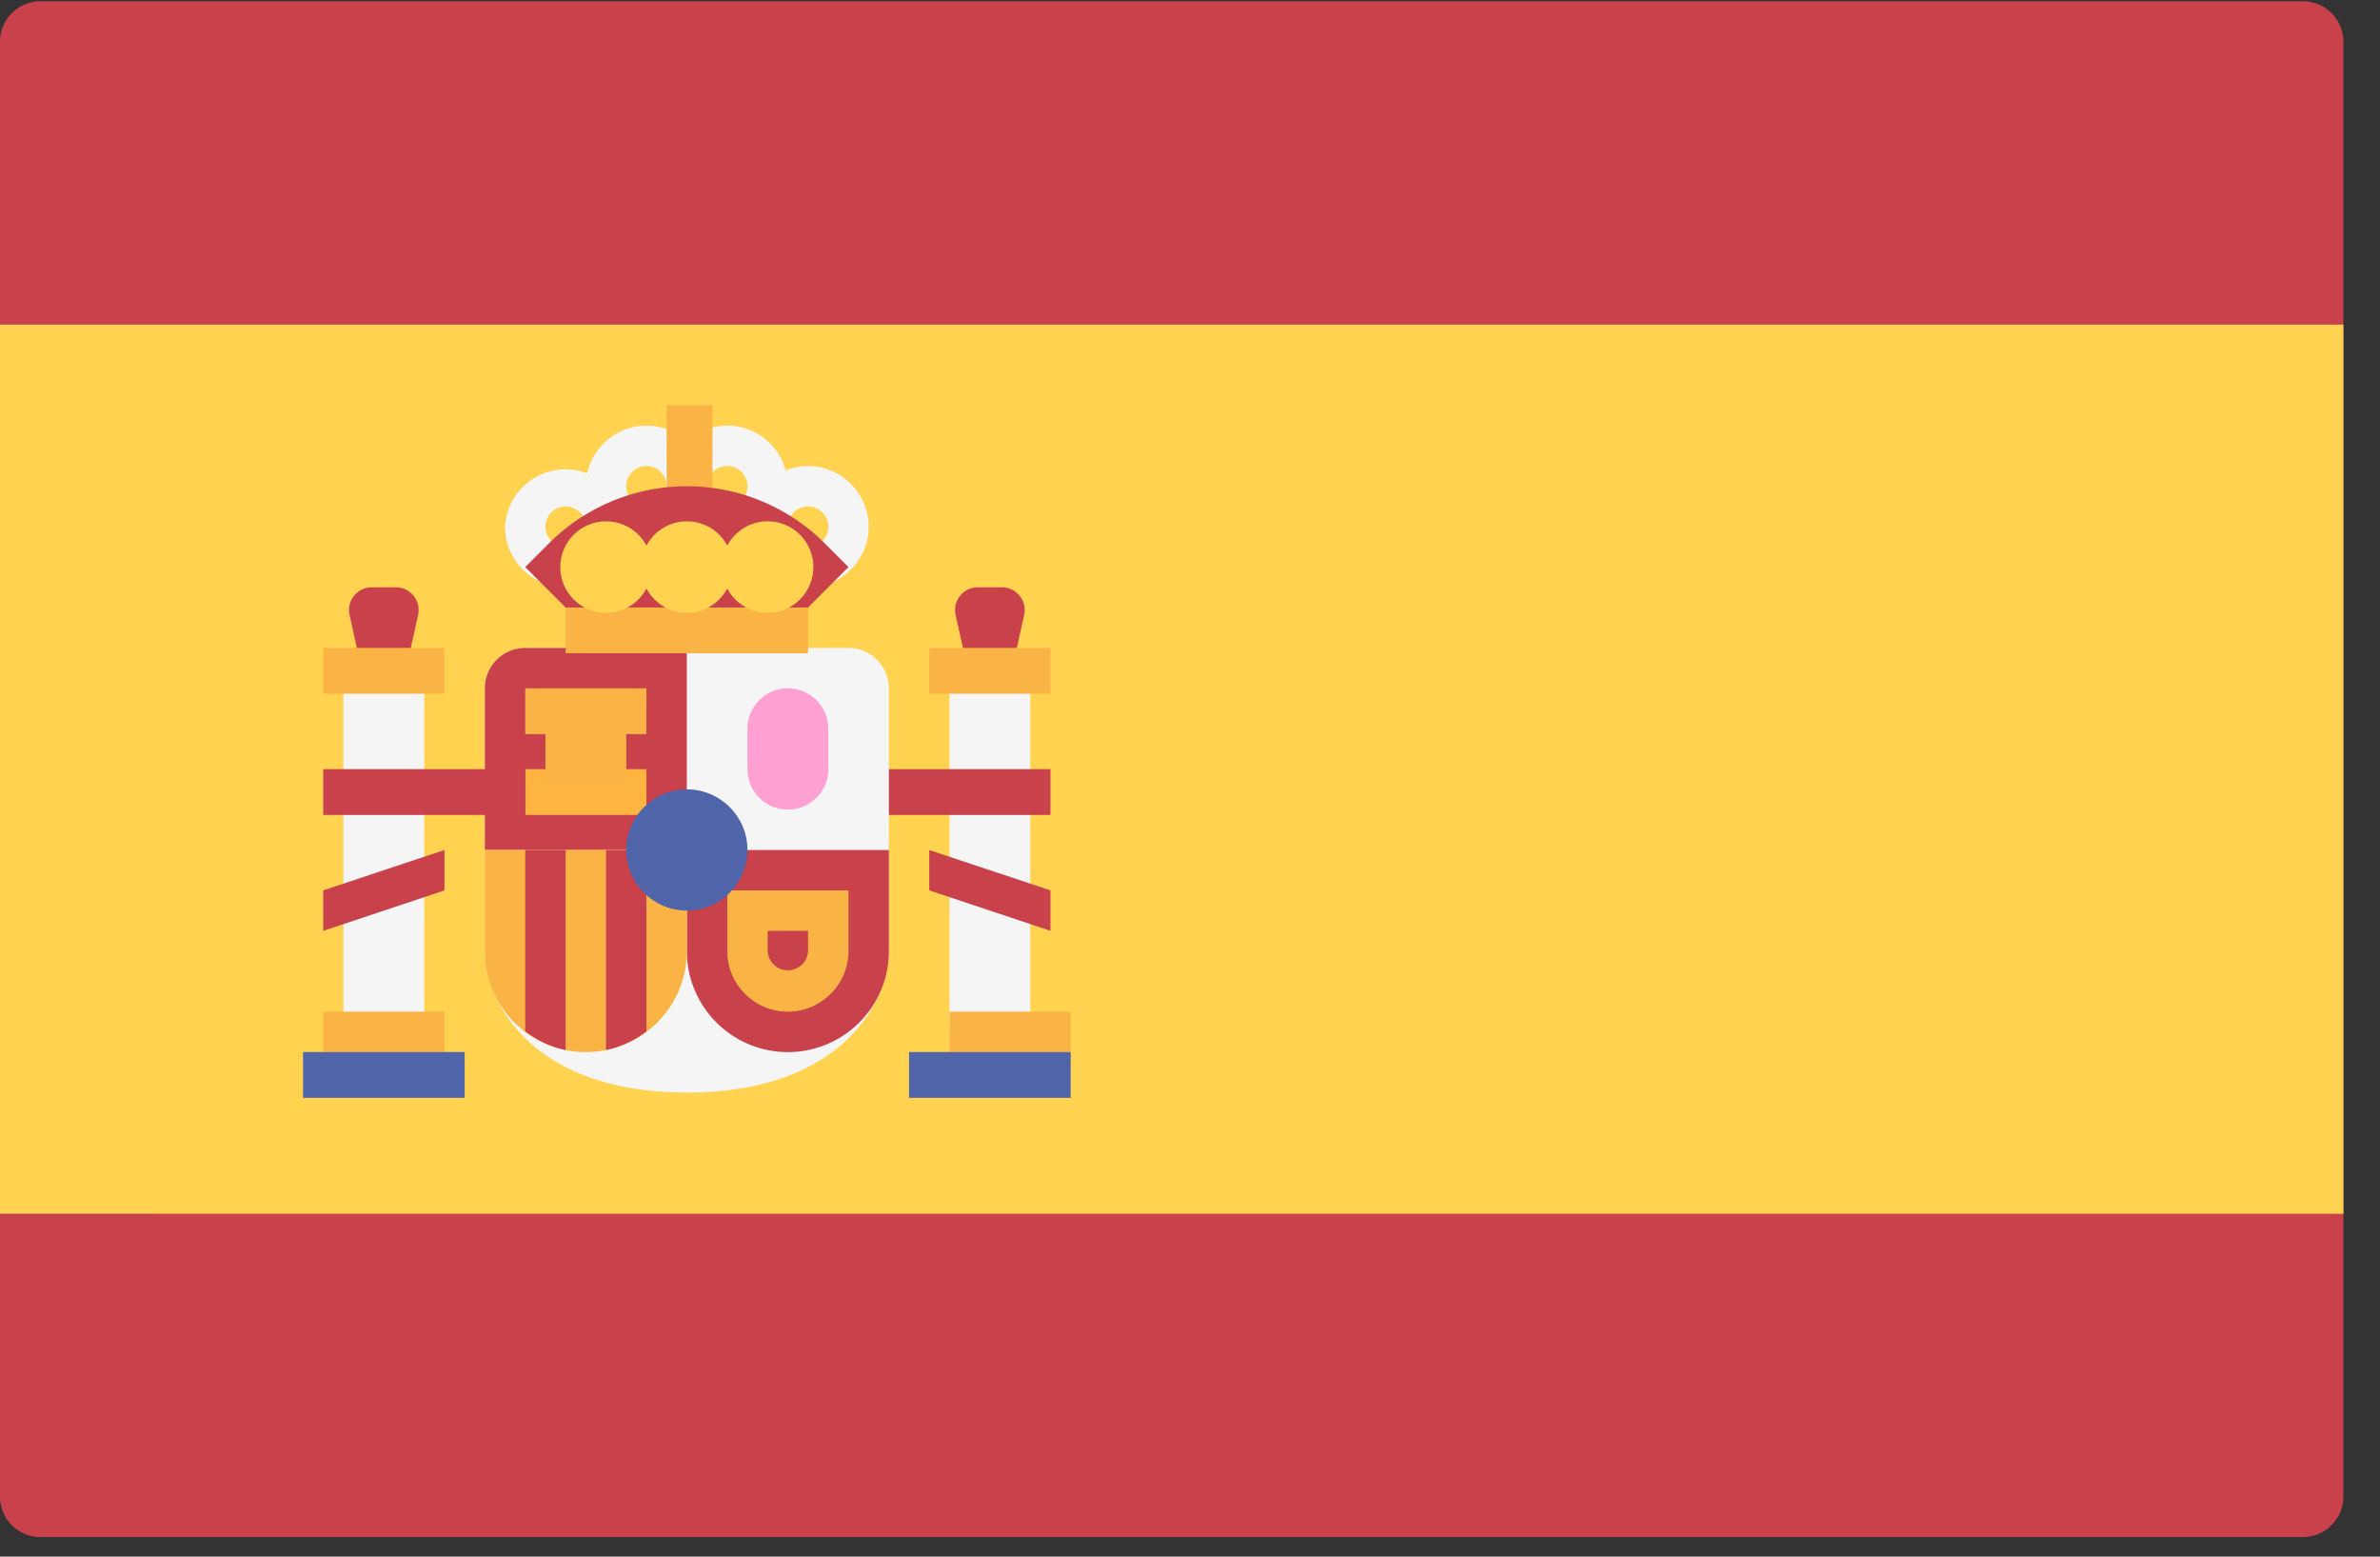
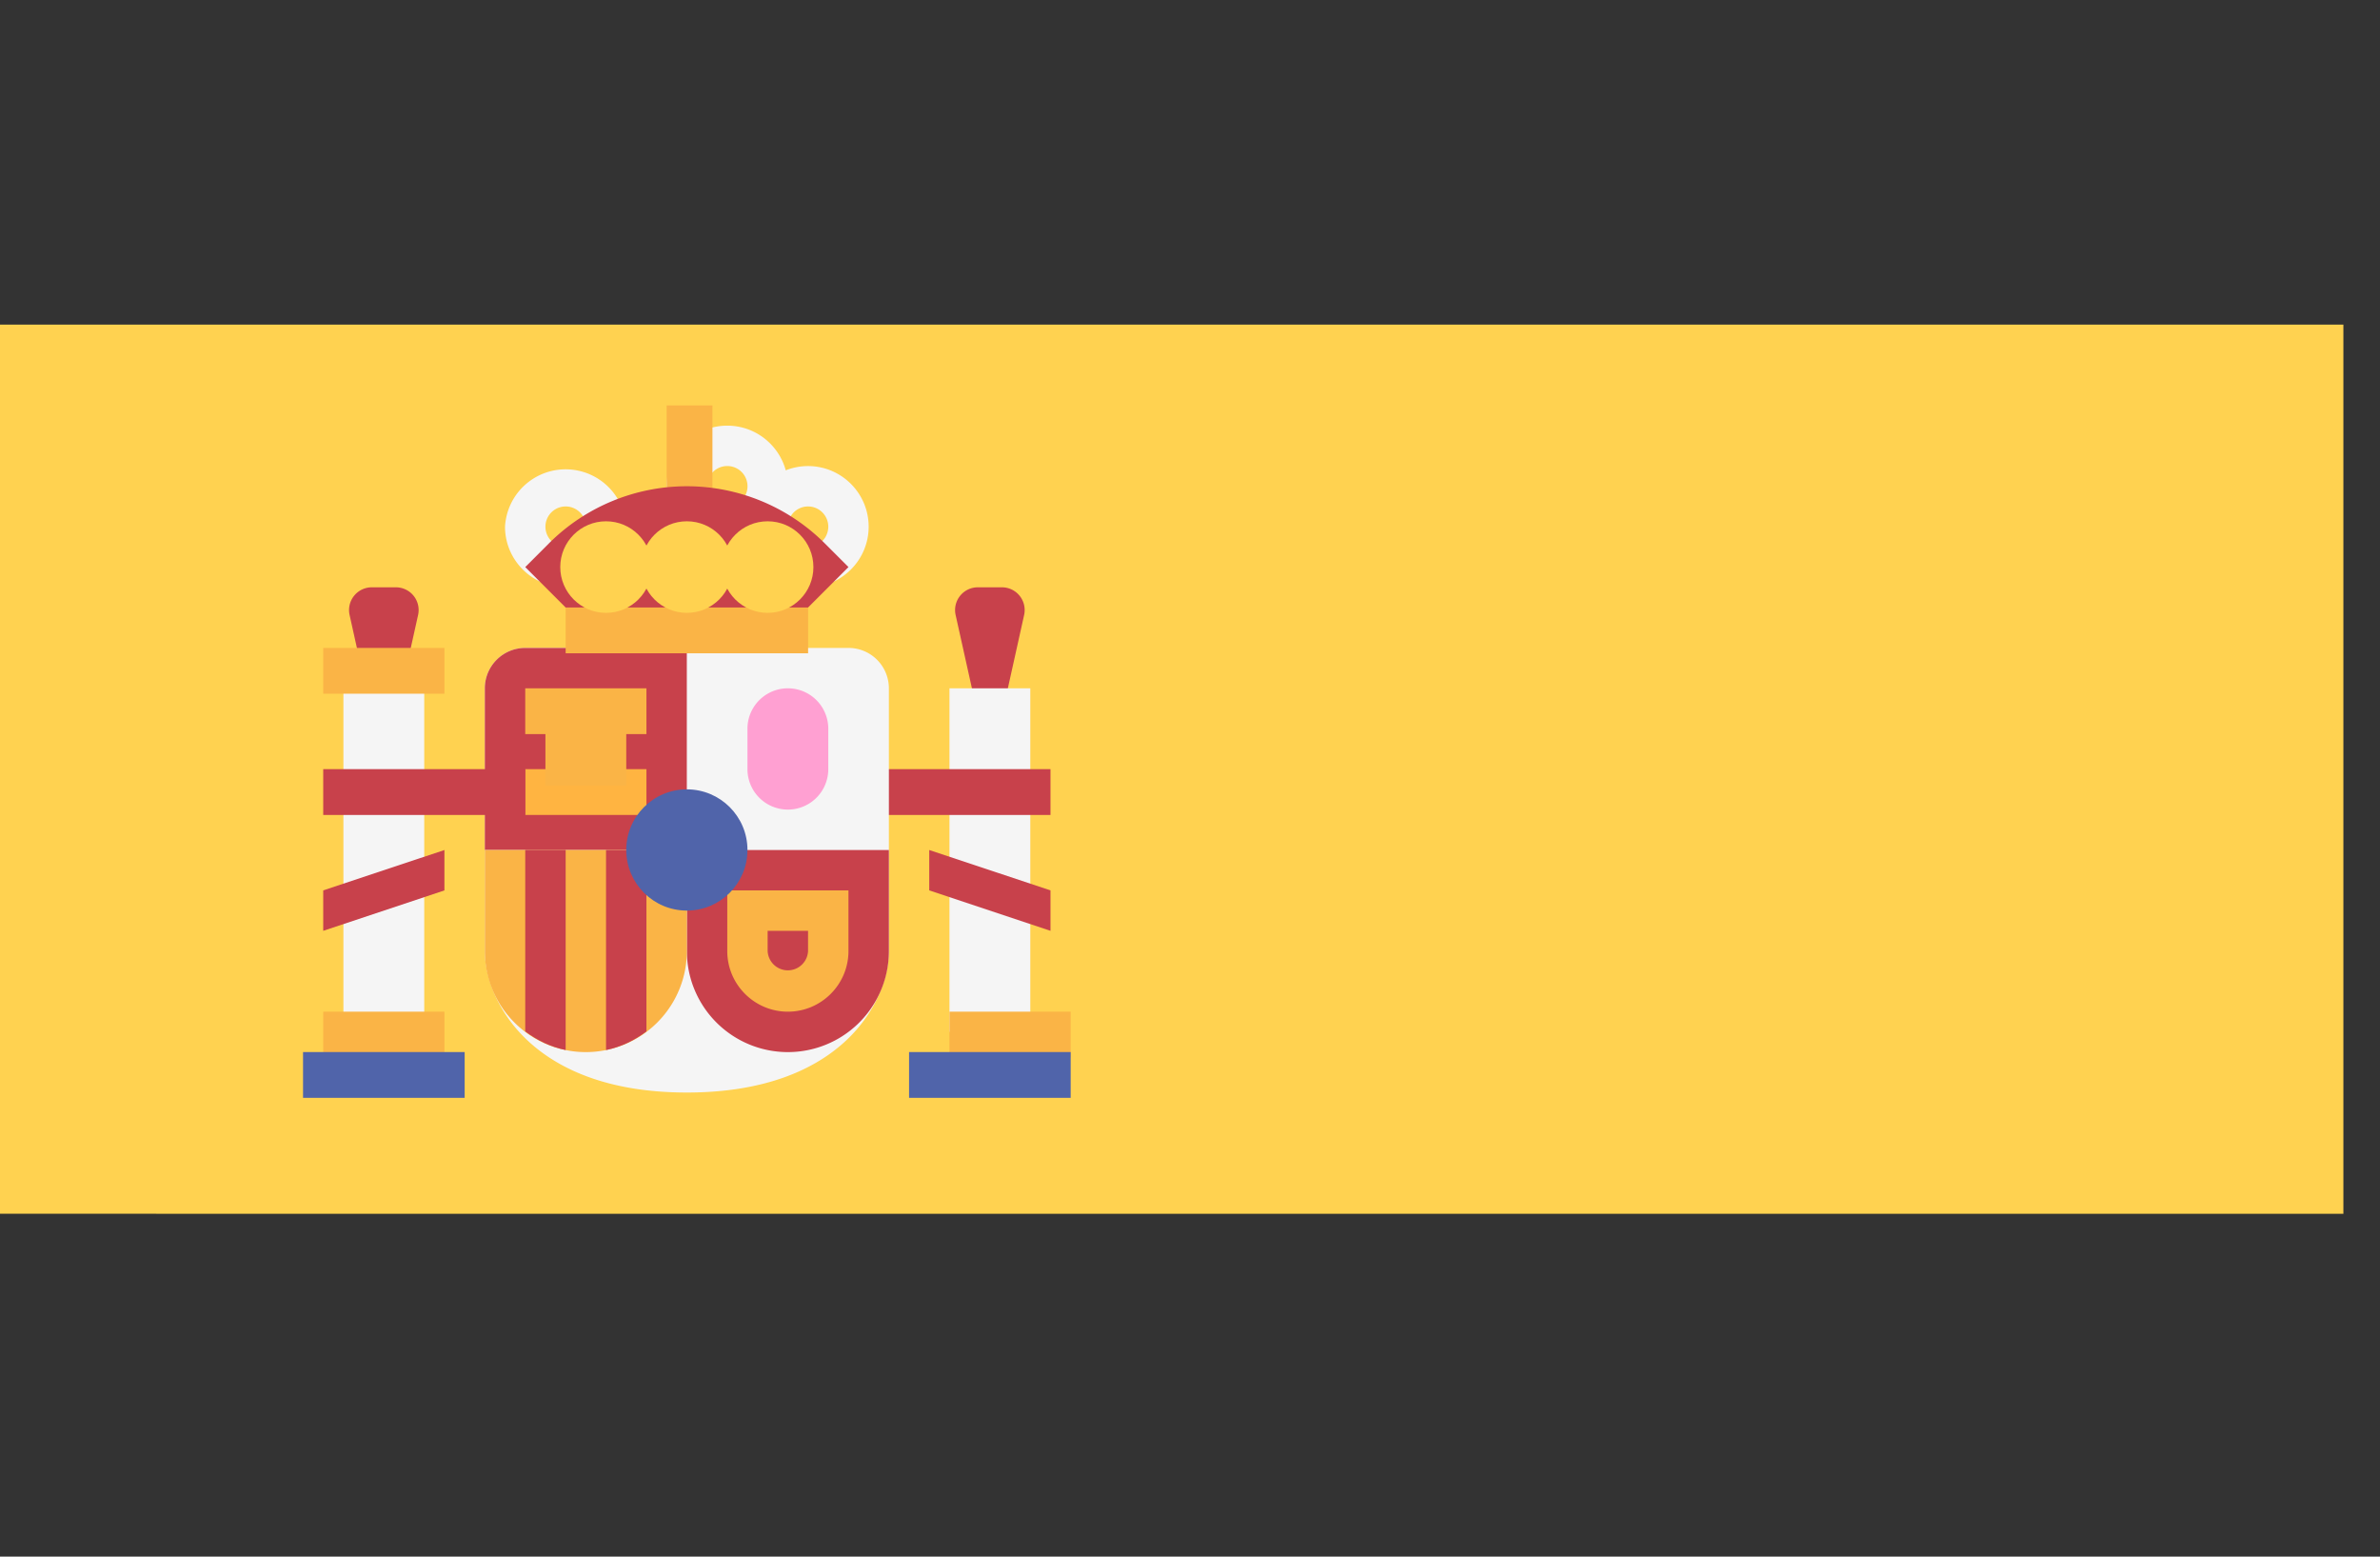
<svg xmlns="http://www.w3.org/2000/svg" width="52" height="34" viewBox="0 0 52 34">
  <rect x="0" y="0" width="52" height="34" fill="#333333" stroke="none" />
  <g fill="none" fill-rule="nonzero">
-     <path fill="#C8414B" d="M.883 33.572h49.434a.883.883 0 0 0 .883-.882V.91a.883.883 0 0 0-.883-.882H.883A.883.883 0 0 0 0 .91v31.78c0 .487.395.883.883.883z" />
    <path fill="#FFD250" d="M0 7.09h51.2v19.421H0z" />
    <path fill="#C8414B" d="M21.628 16.8l.748-3.368a.497.497 0 0 0-.485-.604h-.527a.497.497 0 0 0-.485.604l.749 3.368z" />
    <path fill="#F5F5F5" d="M20.745 15.034h1.766v7.503h-1.766z" />
-     <path fill="#FAB446" d="M20.303 14.152h2.648v1h-2.648z" />
    <g fill="#C8414B">
      <path d="M18.538 16.8h4.414v1h-4.414zM22.952 20.331l-2.649-.883v-.882l2.649.882zM8.386 16.8l.749-3.368a.497.497 0 0 0-.485-.604h-.527a.497.497 0 0 0-.485.604l.748 3.368z" />
    </g>
    <path fill="#F5F5F5" d="M11.476 14.152a.883.883 0 0 0-.883.883v5.738c0 1.072 1.001 3.09 4.414 3.09s4.414-2.018 4.414-3.09v-5.738a.883.883 0 0 0-.883-.883h-7.062z" />
    <g fill="#C8414B">
      <path d="M15.007 18.566h-4.414v-3.531c0-.488.395-.883.883-.883h3.53v4.414zM15.007 18.566h4.414v2.207a2.207 2.207 0 1 1-4.414 0v-2.207z" />
    </g>
    <path fill="#FAB446" d="M10.593 18.566h4.414v2.207a2.207 2.207 0 1 1-4.414 0v-2.207z" />
    <g fill="#C8414B">
      <path d="M14.124 22.528v-3.962h-.883v4.369c.329-.067.625-.212.883-.407zM12.359 22.935v-4.37h-.883v3.963c.258.195.554.34.883.407z" />
    </g>
    <path fill="#FFB441" d="M11.476 16.8h2.648v1h-2.648z" />
    <g fill="#FAB446">
      <path d="M11.476 15.034h2.648v1h-2.648z" />
      <path d="M11.917 15.559h1.766v1.599h-1.766z" />
    </g>
    <path fill="#F5F5F5" d="M7.503 15.034h1.766v7.503H7.503z" />
    <g fill="#FAB446">
      <path d="M7.062 22.097H9.71v1H7.062zM7.062 14.152H9.71v1H7.062z" />
    </g>
    <path fill="#5064AA" d="M6.621 22.979h3.531v1H6.621z" />
    <path fill="#FAB446" d="M20.745 22.097h2.648v1h-2.648z" />
    <path fill="#5064AA" d="M19.862 22.979h3.531v1h-3.531z" />
    <path fill="#FAB446" d="M12.359 13.269h5.297v1h-5.297z" />
-     <path fill="#FFB441" d="M14.566 10.621h1v2.648h-1z" />
    <g fill="#F5F5F5">
-       <path d="M14.124 11.945c-.73 0-1.324-.594-1.324-1.324 0-.73.594-1.324 1.324-1.324.73 0 1.324.594 1.324 1.324 0 .73-.594 1.324-1.324 1.324zm0-1.766a.442.442 0 1 0 0 .884.442.442 0 0 0 0-.884z" />
      <path d="M15.89 11.945c-.73 0-1.324-.594-1.324-1.324 0-.73.594-1.324 1.324-1.324.73 0 1.324.594 1.324 1.324 0 .73-.594 1.324-1.324 1.324zm0-1.766a.442.442 0 1 0 0 .884.442.442 0 0 0 0-.884z" />
      <path d="M17.655 12.828c-.73 0-1.324-.594-1.324-1.324 0-.73.594-1.324 1.324-1.324.73 0 1.324.594 1.324 1.324 0 .73-.594 1.324-1.324 1.324zm0-1.766a.442.442 0 1 0 0 .884.442.442 0 0 0 0-.884zM12.359 12.828c-.73 0-1.325-.594-1.325-1.324a1.326 1.326 0 0 1 2.648 0c0 .73-.593 1.324-1.323 1.324zm0-1.766a.442.442 0 1 0 0 .884.442.442 0 0 0 0-.884z" />
    </g>
    <path fill="#FAB446" d="M17.655 20.331v.442a.442.442 0 0 1-.883 0v-.442h.883m.883-.883H15.89v1.325c0 .73.594 1.324 1.324 1.324.73 0 1.324-.594 1.324-1.325v-1.324z" />
    <path fill="#FFA0D2" d="M17.214 17.683a.883.883 0 0 1-.883-.883v-.883a.883.883 0 1 1 1.766 0v.883a.883.883 0 0 1-.883.883z" />
    <circle cx="15.007" cy="18.565" r="1.324" fill="#5064AA" />
    <path fill="#FAB446" d="M14.566 8.855h1v2.648h-1z" />
    <path fill="#C8414B" d="M12.359 13.27l-.883-.884.517-.517a4.263 4.263 0 0 1 6.028 0l.517.517-.883.883H12.36z" />
    <g fill="#FFD250" transform="translate(12.7 11.9)">
      <circle cx="2.307" cy=".486" r="1" />
      <circle cx=".541" cy=".486" r="1" />
      <circle cx="4.072" cy=".486" r="1" />
    </g>
    <g fill="#C8414B">
      <path d="M7.062 16.8h4.414v1H7.062zM7.062 20.331l2.648-.883v-.882l-2.648.882z" />
    </g>
  </g>
</svg>